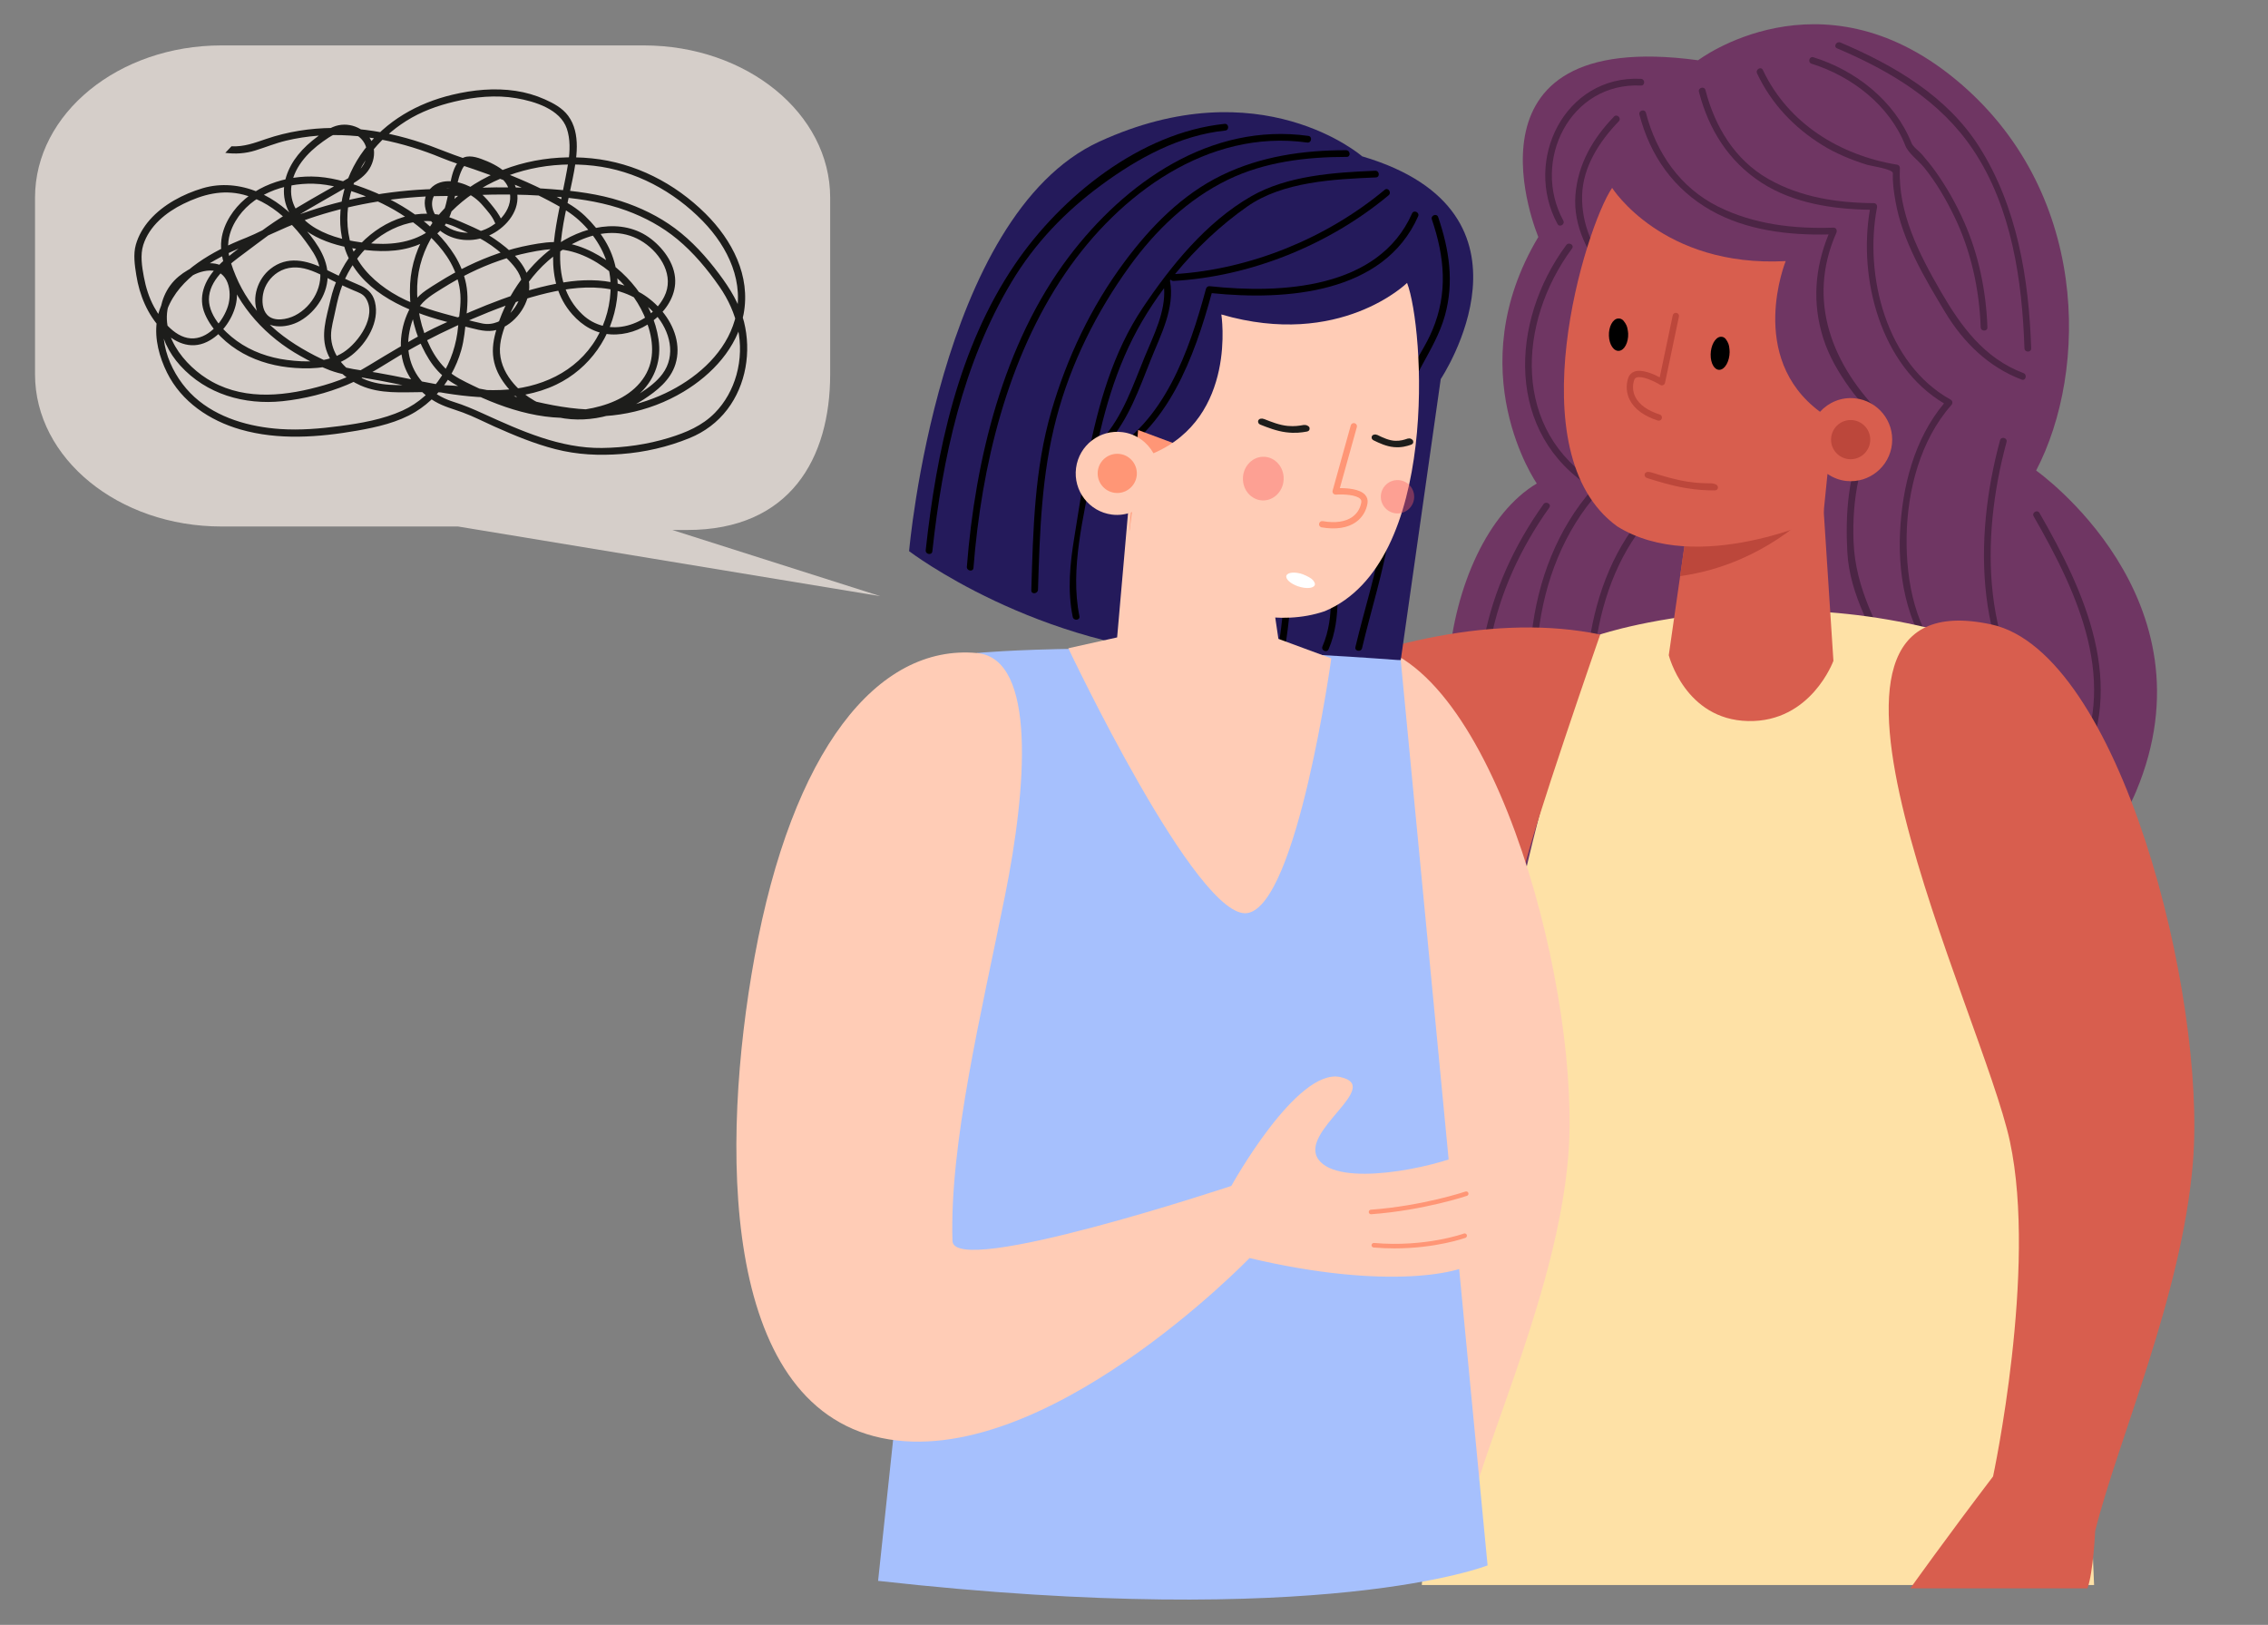
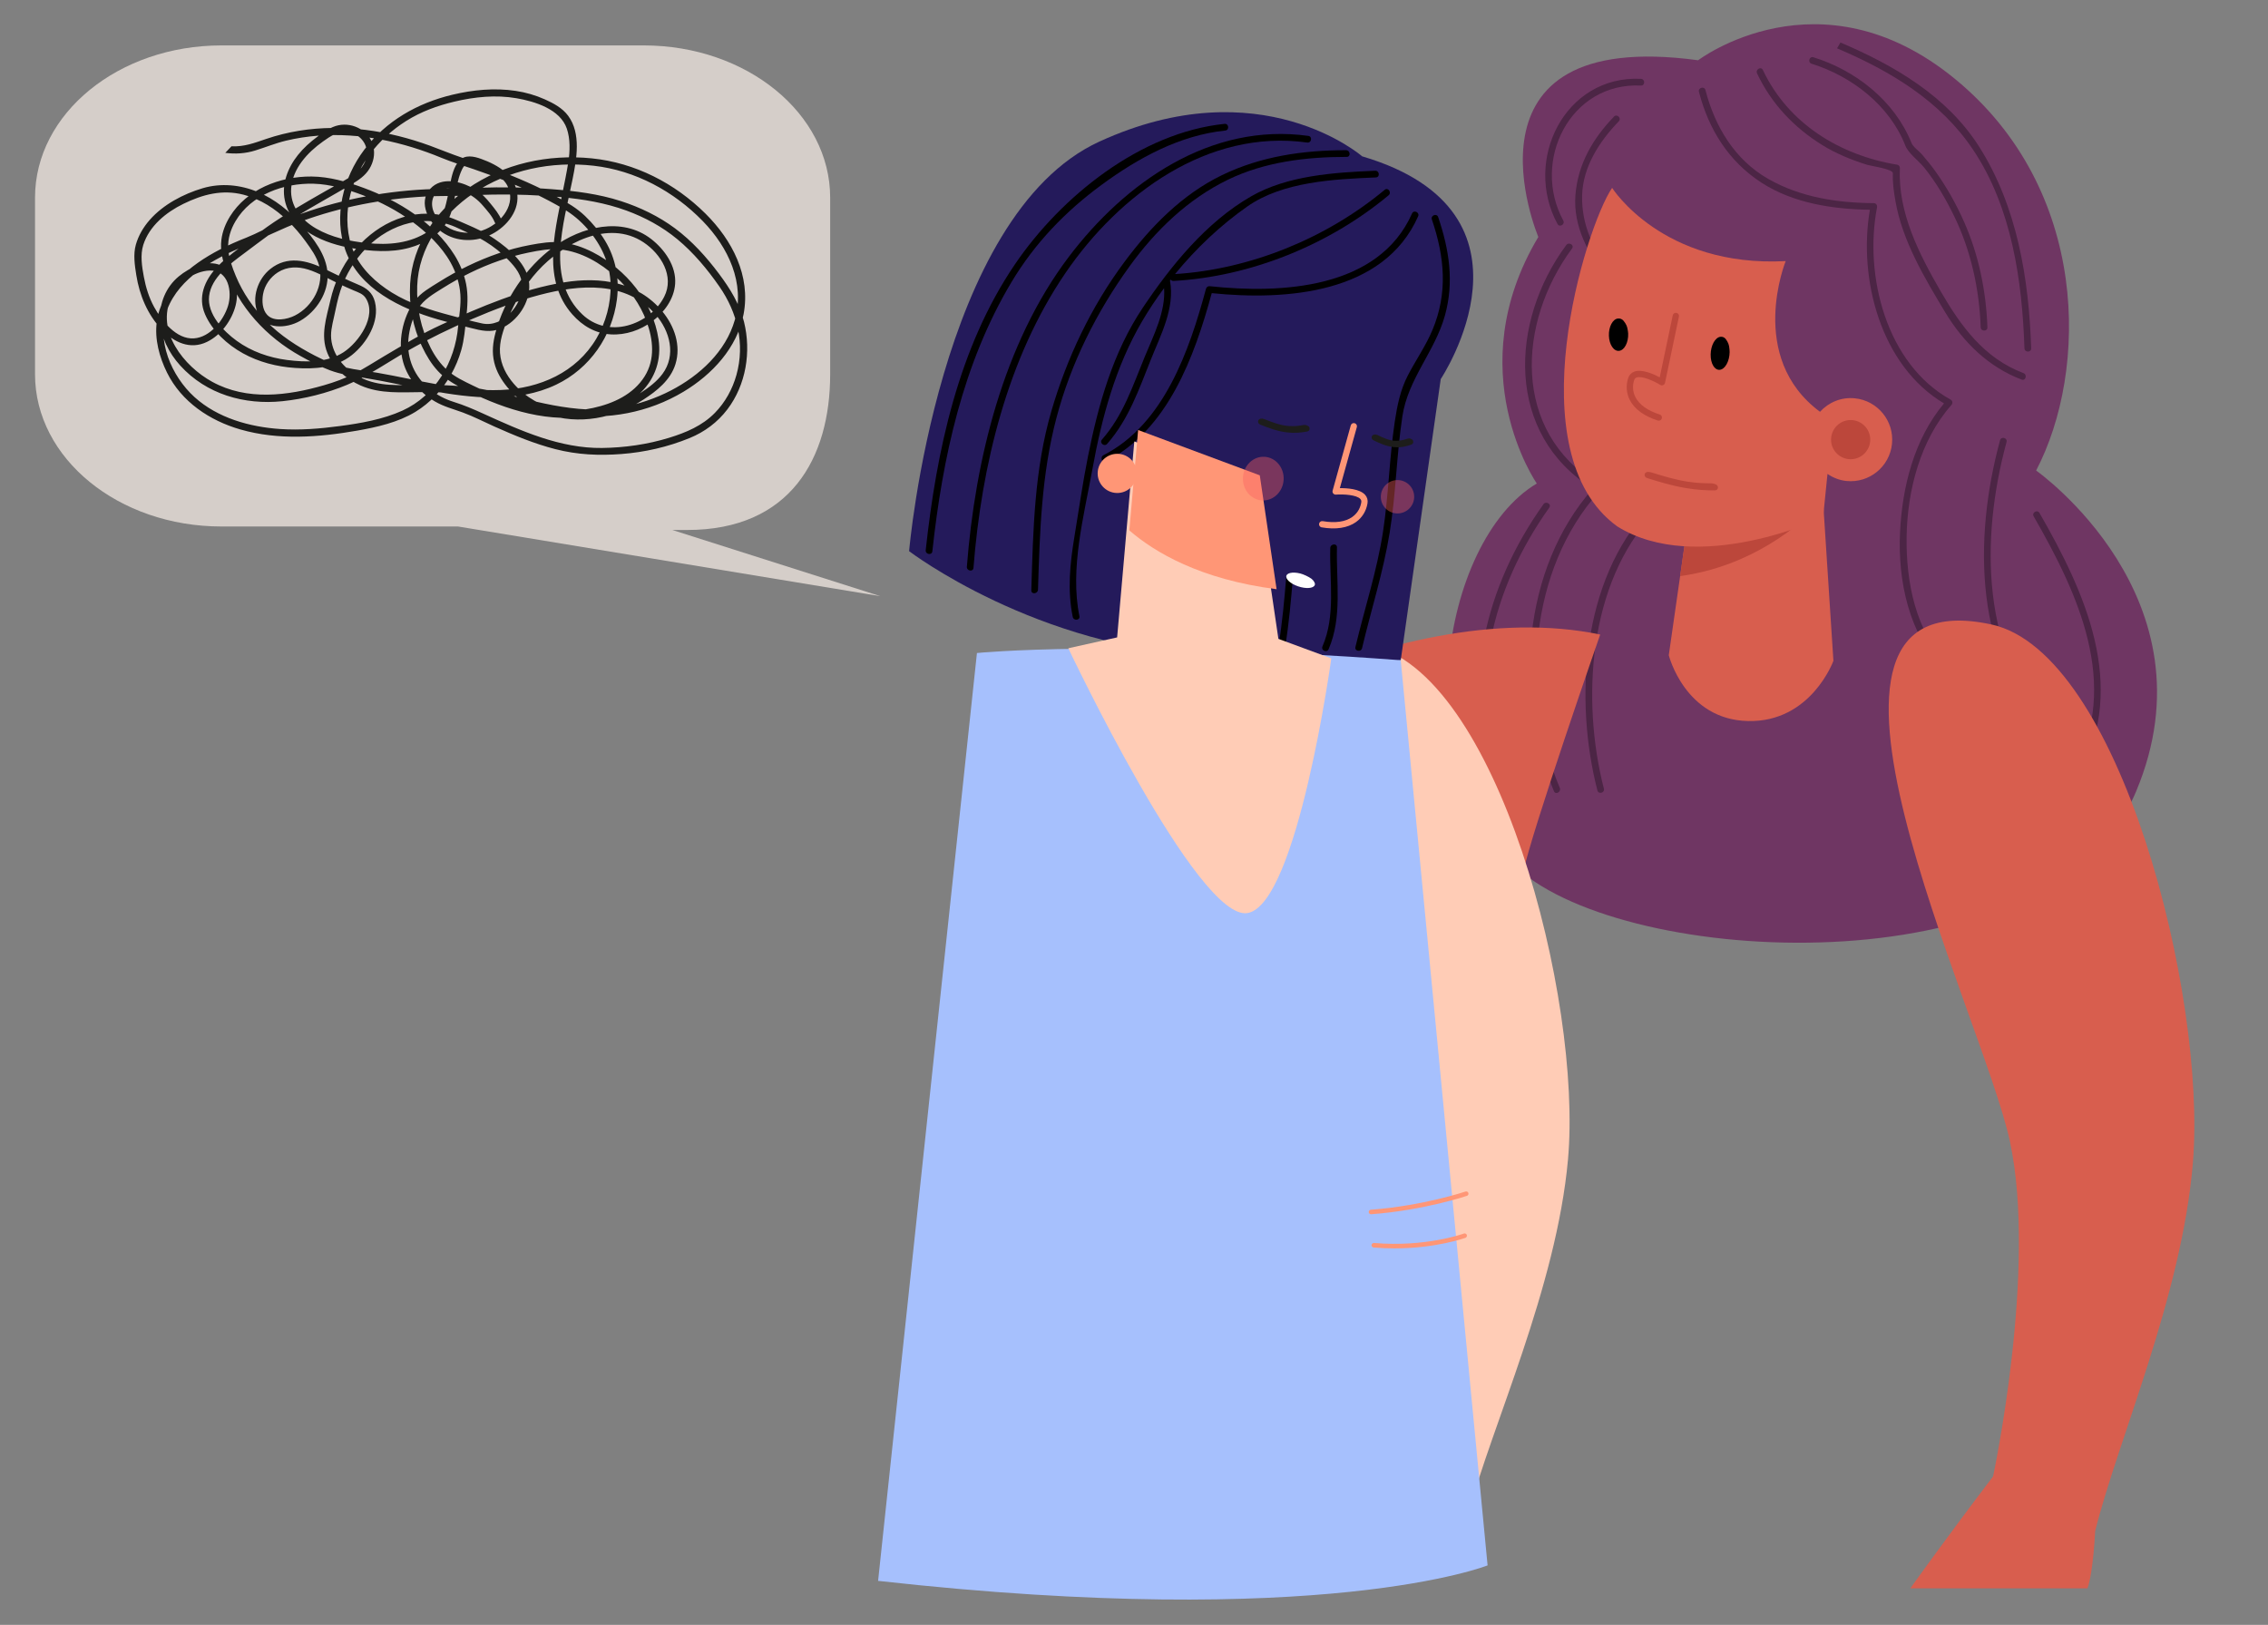
<svg xmlns="http://www.w3.org/2000/svg" xmlns:xlink="http://www.w3.org/1999/xlink" version="1.1" id="Capa_1" x="0px" y="0px" width="510px" height="365.333px" viewBox="0 0 510 365.333" enable-background="new 0 0 510 365.333" xml:space="preserve">
  <rect x="0" y="0" width="510" height="365.333" fill="#808080" stroke="none" />
  <g>
    <g>
      <path fill="#6F3663" d="M381.852,13.547c0,0,27.293-20.729,57.697,4.145c30.403,24.875,30.057,65.644,18.311,88.099    c0,0,40.767,28.677,22.456,72.207c-18.312,43.532-110.902,40.076-137.85,18.312c-26.948-21.767-18.655-74.67,3.109-87.602    c0,0-17.62-25.371,0.346-55.43C345.921,53.276,325.885,5.946,381.852,13.547" />
-       <path fill="#4C2545" d="M416.807,121.815c-0.369-9.505,1.249-19.44,6.769-27.37c0.192-0.272,0.11-0.691-0.118-0.915    c-11.379-11.209-17.317-25.849-10.511-41.207c0.218-0.494-0.026-1.161-0.653-1.139c-8.908,0.307-17.92-0.725-25.981-4.75    c-8.49-4.243-13.851-12.032-16.197-21.07c-0.246-0.944-1.706-0.542-1.461,0.403c2.402,9.249,7.722,16.805,16.087,21.542    c7.93,4.489,17.447,5.608,26.441,5.405c-3.092,7.573-3.708,15.412-1.199,23.321c1.278,4.045,3.469,7.766,5.93,11.197    c1.196,1.667,2.542,3.224,3.916,4.747c0.389,0.435,2.356,1.826,1.785,2.646c-0.876,1.257-1.573,2.632-2.246,4.006    c-3.803,7.762-4.432,16.935-3.97,25.43c0.543,9.999,5.923,18.241,10.023,27.073c0.409,0.885,1.713,0.115,1.307-0.763    C422.32,140.875,417.225,132.577,416.807,121.815" />
      <path fill="#4C2545" d="M438.658,89.869c-14.481-8.009-19.528-27.894-16.576-43.237c0.09-0.479-0.211-0.953-0.73-0.958    c-8.232-0.057-16.455-1.312-23.695-5.425c-7.546-4.287-12.033-11.781-14.159-20.001c-0.241-0.944-1.702-0.545-1.459,0.4    c2.188,8.463,6.679,15.657,14.093,20.444c7.14,4.61,15.98,5.934,24.342,6.073c-2.655,15.576,2.445,35.087,16.673,43.539    c-6.72,8.017-9.412,18.778-9.893,29.044c-0.506,10.808,1.982,22.757,9.7,30.755c0.68,0.705,1.748-0.368,1.07-1.069    c-7.298-7.564-9.425-18.517-9.288-28.693c0.141-10.387,3.06-21.768,10.078-29.684C439.127,90.703,439.105,90.115,438.658,89.869" />
      <path fill="#4C2545" d="M455.011,83.888c-8.82-3.32-14.066-10.535-18.618-18.397c-4.864-8.399-9.649-17.754-9.17-27.721    c0.016-0.307-0.238-0.677-0.557-0.729c-12.895-2.11-24.562-9.242-30.254-21.305c-0.415-0.882-1.72-0.112-1.306,0.764    c3.209,6.803,8.278,12.147,14.641,16.102c3.139,1.951,6.604,3.354,10.116,4.458c0.831,0.26,5.834,0.934,5.787,1.897    c-0.099,2.086,0.216,4.179,0.57,6.227c1.545,8.969,6.568,17.34,11.188,25.022c4.06,6.749,9.76,12.34,17.199,15.141    C455.523,85.692,455.914,84.228,455.011,83.888" />
      <path fill="#4C2545" d="M451.209,99.384c0.257-0.943-1.203-1.343-1.46-0.401c-6,22.053-5.958,49.26,11.22,66.479    c0.689,0.694,1.76-0.378,1.069-1.07C445.249,147.565,445.354,120.904,451.209,99.384" />
      <path fill="#4C2545" d="M458.614,115.336c-0.489-0.846-1.795-0.084-1.307,0.763c9.994,17.378,19.488,37.686,9.053,57.106    c-0.461,0.858,0.845,1.623,1.307,0.763C478.375,154.035,468.911,133.237,458.614,115.336" />
-       <path fill="#4C2545" d="M413.094,10.867c12.02,5.114,23.238,11.791,30.634,22.866c8.641,12.937,10.999,29.379,11.508,44.585    c0.032,0.973,1.546,0.979,1.512,0c-0.522-15.704-3.146-31.868-11.712-45.35c-7.223-11.361-19.089-18.265-31.178-23.409    C412.971,9.181,412.199,10.487,413.094,10.867" />
+       <path fill="#4C2545" d="M413.094,10.867c12.02,5.114,23.238,11.791,30.634,22.866c8.641,12.937,10.999,29.379,11.508,44.585    c0.032,0.973,1.546,0.979,1.512,0c-0.522-15.704-3.146-31.868-11.712-45.35c-7.223-11.361-19.089-18.265-31.178-23.409    " />
      <path fill="#4C2545" d="M407.369,14.331c9.036,2.812,17.574,9.387,21.091,18.436c0.657,1.689,3.01,3.417,4.176,4.851    c2.719,3.344,4.903,7.108,6.789,10.974c3.778,7.758,5.661,16.411,5.968,25.003c0.034,0.972,1.548,0.978,1.513,0    c-0.29-8.086-1.925-16.158-5.19-23.585c-1.772-4.031-3.899-7.825-6.453-11.416c-0.954-1.344-2.008-2.619-3.076-3.873    c-0.686-0.806-1.979-1.638-2.364-2.604c-3.799-9.448-12.523-16.28-22.049-19.244C406.838,12.582,406.44,14.041,407.369,14.331" />
      <path fill="#4C2545" d="M351.533,49.591c-7.226-13.322,1.468-31.119,17.457-30.356c0.977,0.047,0.972-1.465,0-1.512    c-17.157-0.819-26.514,18.345-18.762,32.632C350.692,51.214,351.999,50.449,351.533,49.591" />
      <path fill="#4C2545" d="M362.942,26.212c-4.798,4.965-8.165,10.774-8.688,17.757c-0.507,6.85,2.871,13.248,7.113,18.35    c0.625,0.751,1.69-0.325,1.069-1.071c-4.148-4.993-6.823-10.687-6.668-17.279c0.157-6.459,3.905-12.198,8.244-16.687    C364.69,26.581,363.622,25.509,362.942,26.212" />
      <path fill="#4C2545" d="M359.565,110.558c0.47-0.021,0.811-0.529,0.694-0.969c0.114-0.568-0.5-1.132-1.035-0.861    c-19.292-11.734-18.051-36.191-5.72-52.862c0.577-0.784-0.734-1.539-1.308-0.763c-12.778,17.279-13.686,42.57,5.98,54.756    c-15.893,17.985-17.858,46.499-8.737,68.047c0.381,0.896,1.683,0.125,1.307-0.763    C341.841,156.101,343.878,127.978,359.565,110.558" />
      <path fill="#4C2545" d="M348.383,114.13c0.567-0.795-0.744-1.55-1.305-0.763c-13.24,18.582-18.693,41.199-11.099,63.177    c0.317,0.916,1.776,0.523,1.458-0.402C329.962,154.506,335.36,132.411,348.383,114.13" />
      <path fill="#4C2545" d="M370.816,114.395c-15.133,15.995-16.853,42.958-11.611,63.331c0.244,0.943,1.702,0.544,1.459-0.402    c-5.102-19.832-3.519-46.276,11.225-61.858C372.559,114.757,371.489,113.684,370.816,114.395" />
-       <path fill="#FEE1A6" d="M470.891,356.38H319.716c0,0,12.012-152.175,40.049-213.714c0,0,50.65-16.981,102.621,8.986    L470.891,356.38z" />
      <path fill="#D85E4E" d="M409.52,106.056l2.756,42.523c0,0-5.021,13.856-19.201,13.541c-14.182-0.313-17.821-14.803-17.821-14.803    l5.349-37.251L409.52,106.056z" />
      <path fill="#BC473B" d="M409.52,106.056l0.427,6.627c-5.39,5.664-16.227,14.644-32.142,16.849l2.797-19.466L409.52,106.056z" />
      <path fill="#D85E4E" d="M417.089,89.554c-3.062-0.311-5.907,0.919-7.83,3.031c-16.535-12.246-7.712-33.879-7.712-33.879    c-27.754,1.466-39.033-16.465-39.033-16.465c-6.008,8.785-21.667,59.57,1.135,76.1c18.096,11.325,46.304-1.973,46.304-1.973    l0.991-9.811c1.24,0.84,2.674,1.428,4.269,1.588c5.133,0.518,9.717-3.223,10.235-8.357    C425.967,94.654,422.222,90.07,417.089,89.554" />
      <path fill="#BC473B" d="M411.768,98.406c-0.246,2.419,1.518,4.583,3.942,4.827c2.418,0.244,4.577-1.521,4.824-3.941    c0.246-2.422-1.521-4.585-3.94-4.829C414.17,94.22,412.013,95.985,411.768,98.406" />
      <path fill="#BC473B" d="M372.939,94.582c0.328,0.031,0.647-0.169,0.749-0.493c0.116-0.374-0.09-0.772-0.466-0.892    c-2.702-0.852-4.597-2.198-5.465-3.894c-0.778-1.516-0.584-2.924-0.282-3.846c0.099-0.301,0.266-0.478,0.534-0.577    c1.203-0.438,3.911,0.786,5.335,1.664c0.199,0.115,0.438,0.135,0.653,0.044c0.213-0.095,0.365-0.281,0.411-0.505l3.13-14.9    c0.086-0.385-0.163-0.76-0.545-0.837c-0.395-0.069-0.759,0.162-0.842,0.543l-2.93,13.954c-1.376-0.733-4.01-1.912-5.703-1.294    c-0.677,0.246-1.163,0.756-1.393,1.469c-0.542,1.661-0.411,3.414,0.369,4.931c1.05,2.039,3.229,3.632,6.304,4.604    C372.846,94.566,372.893,94.574,372.939,94.582" />
-       <path fill="#BC473B" d="M370.729,106.921c2.417,0.749,5.368,1.649,8.312,2.149c2.89,0.49,4.723,0.534,6.512,0.544    c0.451,0.003-0.359-0.296-0.808-0.299c-1.494-0.007-2.997-0.025-5.309-0.368c-2.835-0.421-5.809-1.342-8.164-2.071    C370.648,106.683,370.109,106.73,370.729,106.921" />
      <path fill="none" stroke="#BC473B" stroke-width="1.298" stroke-miterlimit="10" d="M370.729,106.921    c2.417,0.749,5.368,1.649,8.312,2.149c2.89,0.49,4.723,0.534,6.512,0.544c0.451,0.003-0.359-0.296-0.808-0.299    c-1.494-0.007-2.997-0.025-5.309-0.368c-2.835-0.421-5.809-1.342-8.164-2.071C370.648,106.683,370.109,106.73,370.729,106.921z" />
      <path fill="#D85E4E" d="M447.77,140.397c28.901,6.231,48.415,83.303,45.351,120.909c-2.459,30.12-16.901,62.456-21.987,82.953    c0,0-0.423,9.312-1.735,12.868h-39.836c0,0,8.005-11.231,18.613-25.167c0,0,9.971-46.456,3.792-75.312    C445.786,227.796,396.524,129.348,447.77,140.397" />
      <path fill="#D85E4E" d="M239.147,289.022c3.274,18.09,19.011,11.937,23.697,12.274c4.681,0.345,8.201,14.203,12.724,13.856    c4.521-0.341,1.433-9.745,1.433-9.745s5.709,5.592,8.031,4.639c3.257-1.333,0.897-5.678,0.897-5.678    c3.966-0.666,4.625-4.212-5.938-15.636c-10.56-11.421-28.999-4.817-28.999-4.817s21.819-58.401,29.003-76.794    c2.895-7.403,36.348-12.634,62.471-10.813c1.946-9.345,17.367-53.638,17.367-53.638c-45.996-9.587-109.357,26.447-117.472,45.944    C226.08,227.705,239.147,289.022,239.147,289.022" />
      <path fill="#D85E4E" d="M261.801,293.047c0.269,0.005,6.61,0.203,9.796,2.456c3.187,2.245,5.697,9.461,5.804,9.767    c0.073,0.223-0.038,0.464-0.261,0.54c-0.122,0.04-0.252,0.023-0.354-0.034c-0.087-0.048-0.153-0.13-0.19-0.232    c-0.026-0.07-2.525-7.257-5.488-9.347c-2.991-2.09-9.266-2.297-9.332-2.301c-0.233-0.004-0.42-0.205-0.412-0.436    C261.368,293.224,261.562,293.038,261.801,293.047" />
      <path fill="#D85E4E" d="M272.426,289.58c-0.231-0.056-0.364-0.289-0.31-0.512c0.057-0.231,0.288-0.369,0.513-0.313    c8.228,2.028,13.475,14.907,13.694,15.455c0.09,0.22-0.021,0.465-0.239,0.553c-0.124,0.051-0.259,0.037-0.367-0.025    c-0.082-0.047-0.149-0.12-0.185-0.212C285.481,304.395,280.227,291.501,272.426,289.58" />
      <path d="M388.07,76.24c-0.299-0.401-0.755-0.57-1.203-0.516c-1.182,0.144-2.163,1.917-2.196,3.965    c-0.035,2.048,0.892,3.595,2.072,3.454c1.179-0.141,2.165-1.918,2.197-3.965c0.006-0.361-0.045-0.695-0.08-1.021    C388.803,77.601,388.639,77.006,388.07,76.24" />
      <path d="M365.082,72.122c-0.326-0.395-0.8-0.562-1.256-0.51c-1.196,0.136-2.106,1.872-2.035,3.878    c0.072,2.008,1.099,3.529,2.292,3.392c1.196-0.133,2.112-1.87,2.041-3.878c-0.014-0.353-0.084-0.681-0.135-1    C365.901,73.459,365.701,72.875,365.082,72.122" />
      <path fill="#FFCCB6" d="M307.872,144.982c28.852,5.832,47.968,79.642,44.718,115.72c-2.608,28.896-17.203,59.976-22.391,79.656    c0,0-0.47,8.935-1.798,12.35l-39.811,0.2c0,0,8.055-10.811,18.727-24.227c0,0,10.196-44.602,4.167-72.24    C305.452,228.803,256.713,134.643,307.872,144.982" />
      <path fill="#241A5B" d="M323.975,85.23c0,0,25.053-37.468-17.668-50.08c0,0-22.864-19.944-59.118-3.303    c-36.254,16.64-42.761,92.073-42.761,92.073s28.688,21.913,67.896,23.617c39.208,1.703,42.658,0.907,42.658,0.907L323.975,85.23z" />
      <path d="M317.521,48c-7.539,17.007-29.464,18.077-45.472,16.351c-0.441-0.047-0.758,0.204-0.871,0.621    c-3.725,13.812-9.427,30.404-23.04,37.371c-0.858,0.438-0.333,1.861,0.535,1.414c13.964-7.141,19.917-23.573,23.808-37.845    c16.633,1.694,38.677,0.179,46.411-17.273C319.287,47.747,317.913,47.108,317.521,48" />
      <path d="M245.644,105.498c2.096-11.584,5.192-23.05,11.185-33.27c1.496-2.548,3.151-5.04,4.939-7.449    c0.363,5.344-2.358,10.597-4.344,15.417c-2.716,6.581-4.829,13.178-9.625,18.633c-0.646,0.735,0.519,1.702,1.161,0.971    c4.849-5.515,7.151-12.255,9.833-18.964c2.213-5.536,5.404-11.5,4.315-17.649c-0.005-0.032-0.023-0.053-0.032-0.084    c0.062-0.078,0.122-0.156,0.183-0.234c0.138,0.183,0.347,0.313,0.635,0.296c17.366-0.968,35.014-8.142,48.356-19.257    c0.747-0.621-0.126-1.859-0.876-1.234c-13.03,10.855-30.18,17.886-47.145,18.948c4.735-5.79,10.251-10.998,16.26-15.203    c7.997-5.596,19.481-6.127,28.899-6.527c0.976-0.041,0.821-1.546-0.154-1.504c-9.22,0.388-19.724,1.058-27.92,5.771    c-10.062,5.788-17.986,15.553-24.352,25.051c-6.697,9.988-9.987,21.768-12.317,33.436c-1.195,5.989-2.056,12.041-3.051,18.065    c-0.986,5.979-1.594,11.991-0.375,17.981c0.194,0.947,1.704,0.804,1.505-0.153C240.552,127.862,243.732,116.047,245.644,105.498" />
      <path d="M237.562,93.943c3.245-12.283,9.035-23.84,16.467-34.104c5.829-8.049,13.099-15.073,22.1-19.438    c8.286-4.019,17.595-5.126,26.703-5.126c0.975,0,0.813-1.505-0.152-1.505c-9.659,0-19.174,1.378-27.929,5.624    c-8.943,4.339-16.016,11.591-21.884,19.475c-7.486,10.064-12.937,21.533-16.443,33.554c-3.83,13.121-4.104,26.75-4.516,40.312    c-0.027,0.972,1.476,0.807,1.507-0.155C233.808,119.537,234.21,106.622,237.562,93.943" />
      <path d="M293.953,32.049c0.967,0.135,1.221-1.356,0.252-1.493c-21.948-3.058-41.192,10.426-53.882,27.214    c-14.745,19.507-21.036,45.698-22.906,69.65c-0.076,0.966,1.416,1.227,1.488,0.253c1.789-22.858,7.607-47.167,20.707-66.327    C251.679,43.694,271.582,28.934,293.953,32.049" />
      <path d="M227.451,63.43c5.227-8.731,12.1-15.886,20.279-21.884c8.191-6.009,17.54-11.14,27.79-12.192    c0.968-0.1,0.818-1.607-0.153-1.505c-18.893,1.941-36.765,16.325-47.127,31.557c-12.762,18.756-17.666,42.099-20.075,64.293    c-0.103,0.965,1.387,1.221,1.491,0.25C211.935,102.97,216.51,81.723,227.451,63.43" />
      <path d="M323.396,48.807c-0.315-0.924-1.73-0.389-1.416,0.536c2.875,8.432,3.633,16.516,0.118,24.886    c-1.502,3.566-3.75,6.773-5.524,10.197c-1.672,3.226-2.392,6.761-2.928,10.324c-1.236,8.213-1.386,16.558-2.65,24.788    c-1.36,8.872-4.146,17.249-6.205,25.938c-0.227,0.951,1.269,1.196,1.492,0.251c2.059-8.694,4.767-17.077,6.205-25.936    c1.407-8.676,1.547-17.469,2.854-26.144c1.277-8.515,7.312-14.585,9.57-22.685C327.021,63.403,325.887,56.124,323.396,48.807" />
      <path d="M299.134,123.218c-0.188,7.326,1.257,15.19-1.755,22.12c-0.391,0.896,0.984,1.535,1.373,0.641    c3.13-7.208,1.692-15.301,1.886-22.915C300.662,122.091,299.155,122.254,299.134,123.218" />
      <path d="M289.238,129.685c-0.43,5.116-0.881,10.223-1.702,15.294c-0.158,0.964,1.337,1.216,1.492,0.252    c0.821-5.071,1.271-10.179,1.699-15.296C290.81,128.972,289.317,128.712,289.238,129.685" />
      <path fill="#A6C0FD" d="M334.51,351.963c0,0-36.769,14.672-137.055,3.478l22.228-208.618c0,0,31.06-3.13,95.3,1.621    L334.51,351.963z" />
      <path fill="#FFCCB6" d="M282.425,109.446l5.045,34.197l11.896,4.386c0,0-7.61,55.286-18.821,57.262    c-11.206,1.981-40.314-59.537-40.314-59.537l10.976-2.44l3.861-44.055L282.425,109.446z" />
      <path fill="#FF9676" d="M255.927,96.683l-1.978,22.574c5.661,4.895,15.935,11.032,33.115,13.222l-3.779-25.609L255.927,96.683z" />
-       <path fill="#FFCCB6" d="M252.446,97.171c3.055,0.4,5.542,2.247,6.933,4.744c18.898-8.135,15.261-31.213,15.261-31.213    c26.68,7.778,41.765-7.094,41.765-7.094c3.838,9.926,7.459,62.944-18.522,73.818c-20.209,6.885-44.623-12.514-44.623-12.514    l1.281-9.78c-1.399,0.534-2.927,0.777-4.519,0.567c-5.115-0.666-8.72-5.356-8.052-10.475    C242.641,100.106,247.335,96.5,252.446,97.171" />
      <path fill="#FF9676" d="M255.603,107.01c-0.316,2.412-2.526,4.113-4.941,3.797c-2.411-0.316-4.112-2.528-3.794-4.942    c0.313-2.415,2.529-4.113,4.938-3.797C254.221,102.384,255.918,104.595,255.603,107.01" />
      <path fill="#FF9676" d="M297.057,118.533c-0.308-0.122-0.495-0.449-0.438-0.784c0.069-0.386,0.438-0.644,0.821-0.575    c2.796,0.486,5.093,0.163,6.648-0.942c1.388-0.986,1.863-2.329,2.021-3.282c0.047-0.313-0.014-0.547-0.208-0.76    c-0.866-0.944-3.831-1.104-5.504-0.981c-0.227,0.01-0.45-0.081-0.599-0.258c-0.146-0.18-0.194-0.417-0.133-0.639l4.081-14.667    c0.104-0.38,0.496-0.601,0.87-0.493c0.382,0.119,0.6,0.496,0.495,0.874l-3.823,13.732c1.56-0.019,4.441,0.149,5.66,1.477    c0.489,0.532,0.681,1.205,0.559,1.944c-0.281,1.727-1.206,3.223-2.6,4.208c-1.868,1.327-4.537,1.739-7.716,1.183    C297.148,118.561,297.101,118.549,297.057,118.533" />
-       <path fill="#FFCCB6" d="M226.028,201.203c-5.341,26.575-12.522,55.874-11.848,77.802c0.257,8.419,62.705-12.363,62.705-12.363    s14.692-26.584,24.485-24.482c9.794,2.097-9.445,12.241-4.896,18.535c4.546,6.297,25.534,1.972,33.23-1.462    c7.692-3.435,9.793,4.962,0,9.159c0,0,9.772-2.178,9.793,1.051c0.032,5.246-5.595,7.346-10.144,8.394c0,0,5.597,2.796,2.797,5.595    c-2.797,2.8-20.149,6.772-51.171-0.571c0,0-46.417,48.143-82.795,40.446c-36.375-7.694-36.116-66.313-28.515-108.089    c8.467-46.519,27.594-70.447,50.013-68.392C233.202,148.063,230.813,177.385,226.028,201.203" />
      <path fill="#FF9676" d="M308.26,271.991c11.703-0.87,21.186-4.051,21.281-4.087c0.261-0.094,0.555,0.056,0.647,0.323    c0.09,0.266-0.054,0.557-0.319,0.646c-0.094,0.034-9.694,3.258-21.534,4.137c-0.014,0.001-0.028,0.001-0.04,0.001    c-0.264,0-0.489-0.205-0.511-0.474C307.766,272.255,307.976,272.014,308.26,271.991" />
      <path fill="#FF9676" d="M308.975,279.468c11.535,1.001,20.119-2.083,20.205-2.116c0.268-0.097,0.556,0.041,0.657,0.307    c0.092,0.265-0.041,0.559-0.305,0.655c-0.079,0.027-6.617,2.374-15.957,2.374c-1.493,0-3.063-0.059-4.688-0.199    c-0.283-0.027-0.491-0.274-0.469-0.556C308.449,279.654,308.689,279.445,308.975,279.468" />
      <path fill="#FFFFFF" d="M292.379,128.938c-1.783-0.438-3.185-0.103-3.141,0.747c0.047,0.852,1.523,1.894,3.308,2.333    c1.778,0.438,3.188,0.104,3.142-0.746c-0.011-0.151-0.229-0.741-0.804-1.163C294.269,129.656,293.064,129.106,292.379,128.938" />
      <g opacity="0.4">
        <g>
          <defs>
            <rect id="SVGID_1_" x="279.489" y="102.695" width="9.17" height="9.823" />
          </defs>
          <clipPath id="SVGID_2_">
            <use xlink:href="#SVGID_1_" overflow="visible" />
          </clipPath>
          <path clip-path="url(#SVGID_2_)" fill="#FA6060" d="M288.651,107.831c-0.133,2.709-2.289,4.807-4.818,4.682      c-2.524-0.123-4.471-2.419-4.337-5.128c0.133-2.709,2.292-4.805,4.817-4.683C286.843,102.824,288.783,105.123,288.651,107.831" />
        </g>
      </g>
      <g opacity="0.4">
        <g>
          <defs>
            <rect id="SVGID_3_" x="310.501" y="107.938" width="7.504" height="7.503" />
          </defs>
          <clipPath id="SVGID_4_">
            <use xlink:href="#SVGID_3_" overflow="visible" />
          </clipPath>
          <path clip-path="url(#SVGID_4_)" fill="#FA6060" d="M317.999,111.875c-0.101,2.069-1.862,3.666-3.932,3.563      c-2.064-0.102-3.664-1.861-3.562-3.931c0.103-2.068,1.863-3.664,3.932-3.564C316.504,108.044,318.099,109.806,317.999,111.875" />
        </g>
      </g>
      <path fill="#D5CEC9" d="M144.752,10.211H49.8c-23.155,0-41.924,15.325-41.924,34.229v39.707c0,18.905,18.769,34.229,41.924,34.229    h53.191l94.976,15.67l-46.779-14.884h3.344c23.156,0,32.147-16.111,32.147-35.016V44.439    C186.679,25.536,167.908,10.211,144.752,10.211" />
      <path fill="#1D1D1B" d="M52.056,32.891c2.812,0.144,5.162-0.75,7.765-1.64c2.428-0.828,4.926-1.447,7.459-1.855    c9.904-1.595,20.066-0.043,29.432,3.372c2.422,0.883,4.78,1.88,7.226,2.699c2.532,0.848,5.058,1.709,7.557,2.646    c4.748,1.777,9.418,3.791,13.867,6.228c2.223,1.217,4.349,2.452,6.189,4.213c1.728,1.651,3.292,3.545,4.526,5.595    c2.401,3.985,3.244,8.61,2.646,13.205c-1.07,8.242-6.098,15.51-13.641,19.122c-8.811,4.218-19.13,3.05-28.415,1.333    c-4.998-0.924-9.94-2.079-14.961-2.882c-2.573-0.413-5.078-0.754-7.533-1.677c-2.295-0.864-4.464-2.01-6.603-3.201    c-7.657-4.263-13.986-11.044-16.803-19.431c-0.735-2.191-1.269-4.366-0.985-6.689c0.232-1.893,0.936-3.653,1.937-5.271    c1.849-2.991,4.667-5.292,7.842-6.76c3.267-1.508,6.876-2.24,10.472-2.211c4.038,0.031,7.982,1.172,11.743,2.559    c7.844,2.89,15.908,7.873,20.435,15.115c1.241,1.986,2.147,4.199,2.603,6.498c0.502,2.542,0.302,5.041,0.027,7.599    c-0.264,2.452-0.444,4.892-1.123,7.273c-0.542,1.898-1.309,3.742-2.278,5.461c-1.927,3.419-4.69,6.381-8.05,8.424    c-3.874,2.355-8.639,3.432-13.054,4.205c-8.646,1.515-17.731,2.201-26.273-0.257c-6.927-1.994-13.248-6.21-16.513-12.8    c-1.718-3.469-2.811-7.507-2.298-11.39c0.479-3.618,2.328-6.841,4.802-9.474c2.665-2.835,5.989-5.031,9.426-6.813    c1.922-0.997,3.911-1.865,5.924-2.66c2.439-0.965,4.741-2.284,7.156-3.321c9.286-3.986,19.179-6.354,29.235-7.261    c5.195-0.468,10.419-0.437,15.626-0.622c5.548-0.199,11.104-0.115,16.64,0.312c5.273,0.406,10.552,1.056,15.601,2.695    c4.314,1.4,8.46,3.396,12.113,6.105c3.834,2.848,7.076,6.444,9.927,10.257c2.477,3.313,4.607,6.741,5.607,10.793    c1.651,6.689,0.458,14.143-3.758,19.674c-2.206,2.896-5.113,5.057-8.474,6.433c-4.899,2.006-10.1,3.197-15.376,3.594    c-5.051,0.381-9.874,0.167-14.802-1.095c-4.73-1.21-9.257-3.097-13.708-5.08c-2.36-1.052-4.688-2.269-7.114-3.161    c-2.125-0.781-4.274-1.316-6.246-2.468c-3.349-1.955-6.111-5.075-7.174-8.851c-1.267-4.497-0.16-10.045,2.601-13.793    c1.345-1.828,3.516-3.011,5.416-4.208c2.117-1.333,4.308-2.552,6.561-3.64c4.449-2.148,9.156-3.816,14.021-4.716    c2.303-0.424,4.718-0.832,7.058-0.56c2.482,0.29,4.773,1.066,6.99,2.202c7.481,3.833,13.53,11.155,14.78,19.595    c0.666,4.495-0.692,8.683-3.944,11.895c-3.275,3.235-8.086,4.856-12.562,5.468c-9.699,1.326-19.425-2.126-27.922-6.525    c-1.939-1.005-3.712-2.126-5.204-3.744c-1.478-1.603-2.585-3.461-3.52-5.419c-2.098-4.401-2.991-9.336-2.711-14.198    c0.508-8.761,5.816-16.412,12.865-21.332c8.141-5.68,18.162-7.836,27.964-6.852c9.726,0.977,18.697,5.581,25.602,12.44    c5.988,5.95,10.192,13.967,8.556,22.601c-1.431,7.547-7.083,13.571-13.487,17.417c-7.913,4.75-17.084,6.416-26.191,5.191    c-5.466-0.735-10.795-2.19-16.152-3.462c-5.382-1.279-10.753-1.646-16.273-1.629c-4.77,0.016-9.582,0.476-14.057-1.503    c-3.25-1.44-6.093-3.955-7.436-7.295c-1.607-4.003-0.212-7.93,0.697-11.912c0.879-3.854,2.546-7.455,4.974-10.581    c4.65-5.982,12.035-9.941,19.725-8.549c2.098,0.379,3.905,1.256,5.842,2.088c2.221,0.956,4.366,1.945,6.365,3.321    c3.337,2.298,7.495,5.755,7.785,10.098c0.276,4.133-2.647,8.478-6.426,10.052c-2.313,0.965-4.376,0.452-6.705-0.137    c-2.516-0.635-5.039-1.246-7.533-1.968c-8.222-2.382-17.571-6.821-20.661-15.49C74.957,48.661,77.132,40,81.886,33.697    c4.921-6.521,12.003-10.534,19.863-12.401c4.646-1.105,9.475-1.573,14.216-0.863c2.264,0.339,4.467,0.977,6.558,1.911    c1.941,0.868,3.938,1.935,5.228,3.676c2.966,3.998,1.91,9.742,1.003,14.249c-1.063,5.289-2.509,10.653-2.768,16.057    c-0.26,5.437,0.928,10.541,4.979,14.381c2.753,2.612,6.475,3.443,10.129,2.484c3.467-0.911,6.606-3.247,8.255-6.458    c2.373-4.621-0.722-9.651-4.644-12.253c-7.934-5.261-18.21,0.288-23.79,6.452c-2.84,3.137-5.084,6.828-6.712,10.728    c-0.988,2.367-1.968,5.111-1.768,7.706c0.203,2.649,1.396,4.956,3.117,6.939c5.407,6.231,14.321,7.696,21.957,5.276    c2.392-0.759,4.55-1.936,6.639-3.304c1.774-1.166,3.536-2.48,4.817-4.2c3.138-4.214,1.676-9.657-1.534-13.342    c-6.694-7.684-17.143-6.774-26.114-4.416c-5.195,1.367-10.225,3.303-15.161,5.409c-4.899,2.091-9.625,4.386-14.257,7.019    c-4.565,2.598-8.974,5.745-13.833,7.769c-4.573,1.907-9.645,3.179-14.57,3.691c-8.517,0.884-17.103-1.55-22.963-8.016    c-2.583-2.852-4.354-6.351-4.545-10.243c-0.18-3.726,1.303-7.396,4.195-9.79c2.454-2.032,6.291-3.856,9.471-2.506    c3.378,1.433,4.146,5.795,3.337,8.997c-0.854,3.381-3.287,6.697-6.464,8.229c-3.787,1.828-7.461,0.077-10.165-2.781    c-3.188-3.371-4.998-7.713-5.716-12.261c-0.348-2.197-0.714-4.634-0.103-6.804c0.588-2.093,1.717-3.989,3.146-5.613    c3.028-3.439,7.535-5.809,11.884-7.1c4.097-1.216,8.497-0.794,12.409,0.851c3.808,1.602,7.089,4.264,9.797,7.354    c2.669,3.045,5.641,6.751,5.884,10.948c0.25,4.304-2.514,8.583-6.196,10.682c-3.086,1.758-7.978,2.01-9.537-1.83    c-1.391-3.422,0.036-7.601,2.85-9.847c3.803-3.038,8.165-1.975,12.185-0.034c2.504,1.209,4.984,2.472,7.553,3.536    c1.932,0.798,3.259,1.783,3.794,3.908c1.115,4.415-1.825,9.282-5.198,11.951c-3.67,2.905-8.29,3.195-12.796,2.888    c-4.071-0.28-8.119-1.308-11.701-3.298c-3.518-1.952-6.897-5.03-8.515-8.783c-1.654-3.839-0.116-7.549,2.569-10.451    c1.562-1.69,3.392-3.11,5.229-4.486c2.056-1.541,4.025-3.188,6.127-4.669c4.188-2.95,8.641-5.487,13.081-8.026    c2.193-1.255,4.495-2.425,6.589-3.841c1.674-1.131,2.97-3.086,2.797-5.17c-0.188-2.267-2.06-4.015-4.264-4.316    c-2.167-0.297-3.925,0.931-5.607,2.127c-3.464,2.462-6.839,6.087-7.149,10.537c-0.279,4.01,2.308,7.13,5.62,9.04    c3.464,1.998,7.475,2.84,11.414,3.257c4.82,0.509,9.837,0.103,13.94-2.715c3.607-2.477,3.961-6.592,4.764-10.538    c0.357-1.759,0.802-3.923,2.066-5.275c1.318-1.413,3.295-0.979,4.929-0.39c3.799,1.368,7.786,3.731,8.142,8.163    c0.32,4.01-2.918,7.52-6.37,9.058c-3.67,1.636-7.995,1.371-11.167-1.203c-2.823-2.29-4.953-6.957-1.55-9.791    c2.718-2.26,6.953-0.969,9.635,0.658c1.391,0.843,2.419,1.942,3.432,3.197c0.922,1.143,1.921,2.342,2.471,3.717    c0.385,0.965-1.177,1.384-1.56,0.429c-0.536-1.343-1.688-2.592-2.609-3.677c-1.189-1.398-2.546-2.421-4.256-3.142    c-1.582-0.666-3.602-1.115-5.252-0.432c-2.13,0.881-2.404,3.444-1.419,5.294c2.219,4.162,7.425,5.33,11.553,3.507    c3.607-1.592,6.872-5.675,4.871-9.688c-1.006-2.018-3.067-3.066-5.028-3.98c-1.019-0.475-2.184-0.982-3.324-1.057    c-1.253-0.079-1.737,0.903-2.158,1.942c-1.33,3.287-1.164,6.983-2.626,10.239c-1.621,3.61-5.283,5.755-8.98,6.758    c-4.175,1.134-8.549,0.777-12.766,0.093c-6.06-0.984-13.771-4.016-15.194-10.762c-0.777-3.688,0.67-7.363,2.959-10.221    c1.251-1.564,2.75-2.904,4.357-4.097c1.415-1.05,2.995-2.217,4.755-2.573c3.396-0.686,7.051,1.339,7.842,4.816    c0.387,1.697,0.022,3.463-0.876,4.94c-0.994,1.634-2.478,2.604-4.086,3.555c-4.14,2.443-8.361,4.744-12.463,7.248    c-4.097,2.5-7.812,5.388-11.65,8.251c-3.117,2.328-7.363,5.383-7.866,9.584c-0.484,4.036,3.195,7.895,6.209,10.077    c3.309,2.399,7.276,3.782,11.312,4.303c4.201,0.542,9.04,0.652,12.717-1.744c3.349-2.182,7.577-8.096,4.992-12.153    c-0.629-0.985-1.656-1.288-2.68-1.721c-1.138-0.48-2.263-0.992-3.379-1.522c-2.271-1.076-4.532-2.458-6.938-3.203    c-2.303-0.711-4.679-0.686-6.757,0.631c-1.714,1.084-2.984,2.884-3.344,4.89c-0.275,1.527-0.188,3.487,0.931,4.682    c1.522,1.628,4.481,1.032,6.226,0.147c4.013-2.034,6.647-6.856,5.429-11.287c-0.546-1.98-1.822-3.733-3.016-5.375    c-1.209-1.666-2.554-3.233-4.036-4.661c-2.788-2.689-6.14-4.871-9.92-5.843c-4.797-1.233-9.183-0.068-13.531,2.055    c-3.901,1.904-7.668,4.969-9.023,9.246c-0.71,2.242-0.294,4.878,0.131,7.15c0.439,2.361,1.158,4.7,2.32,6.811    c1.706,3.096,4.983,7.32,8.971,7.037c3.626-0.257,6.613-4.037,7.625-7.252c1.01-3.208,0.118-8.141-4.108-8    c-3.556,0.12-7.1,2.853-8.59,5.981c-3.617,7.598,2.79,15.556,9.17,19.047c7.836,4.292,16.925,3.134,25.16,0.753    c2.354-0.681,4.664-1.514,6.847-2.633c2.272-1.168,4.429-2.579,6.627-3.879c4.211-2.489,8.458-5.073,12.915-7.104    c8.832-4.022,17.978-7.958,27.616-9.516c8.104-1.312,16.553-0.107,22.042,6.545c2.709,3.284,4.258,7.646,2.944,11.871    c-1.113,3.577-4.182,6.01-7.209,7.965c-6.447,4.164-14.514,5.82-21.898,3.215c-3.375-1.191-6.43-3.25-8.704-6.024    c-1.348-1.648-2.43-3.46-2.93-5.546c-0.559-2.323-0.312-4.47,0.298-6.753c1.986-7.446,6.803-14.628,13.015-19.191    c6.217-4.567,15.401-6.922,21.995-1.799c3.021,2.35,5.653,6.084,5.368,10.069c-0.247,3.443-2.497,6.463-5.194,8.467    c-2.615,1.942-5.943,3.075-9.217,2.895c-3.504-0.194-6.424-1.908-8.716-4.507c-6.669-7.557-4.085-17.977-2.296-26.867    c0.499-2.479,1.027-4.951,1.415-7.451c0.369-2.386,0.438-5.136-0.352-7.447c-1.492-4.374-7.219-6.125-11.329-6.832    c-4.625-0.797-9.414-0.312-13.952,0.767c-3.838,0.913-7.469,2.227-10.823,4.335c-6.354,3.994-11.435,10.356-12.852,17.832    c-0.715,3.781-0.507,8.096,1.05,11.651c1.689,3.857,5.043,6.934,8.572,9.118c4.023,2.489,8.583,3.91,13.126,5.111    c2.37,0.627,4.755,1.31,7.15,1.822c2.414,0.515,4.651-0.575,6.311-2.287c1.553-1.604,2.665-3.786,2.683-6.051    c0.018-2.445-1.449-4.247-3.065-5.923c-1.555-1.612-3.311-3.005-5.219-4.173c-1.955-1.198-4.071-1.993-6.125-2.982    c-7.133-3.434-15.095-1.1-20.495,4.34c-2.68,2.7-4.73,6.036-5.927,9.646c-0.649,1.96-1.016,3.997-1.467,6.004    c-0.429,1.909-0.89,3.646-0.524,5.623c0.658,3.563,3.281,6.321,6.427,7.93c4.205,2.152,8.856,1.725,13.429,1.697    c4.981-0.031,9.983,0.104,14.877,1.113c5.051,1.041,10.002,2.513,15.075,3.458c5.045,0.938,10.28,1.408,15.364,0.474    c3.843-0.706,7.679-2.002,11.146-3.804c6.411-3.334,12.324-8.724,14.353-15.867c2.353-8.278-1.487-16.32-7.209-22.204    C151.505,43,142.86,38.322,133.499,37.263c-9.467-1.069-19.095,0.872-27.057,6.216c-6.971,4.68-12.341,12.247-12.628,20.852    c-0.161,4.847,0.827,9.535,3.017,13.863c0.967,1.906,2.215,3.666,3.81,5.097c1.646,1.476,3.697,2.421,5.667,3.382    c8.239,4.02,17.849,7.066,27.062,5.051c4.532-0.99,9.065-3.052,11.597-7.115c2.395-3.846,1.919-8.274,0.414-12.361    c-1.421-3.858-3.905-7.29-6.944-10.039c-3.396-3.075-7.726-5.608-12.341-6.107c-2.387-0.259-4.884,0.211-7.221,0.685    c-2.245,0.457-4.458,1.076-6.623,1.827c-4.479,1.555-8.75,3.685-12.761,6.208c-2.04,1.285-4.203,2.508-5.493,4.6    c-1.239,2.008-1.949,4.503-2.161,6.845c-0.402,4.445,1.424,8.504,4.873,11.292c1.572,1.27,3.399,2.211,5.324,2.81    c2.258,0.699,4.374,1.607,6.522,2.584c4.328,1.969,8.667,3.941,13.19,5.427c4.403,1.445,8.986,2.403,13.637,2.342    c5.082-0.066,10.208-0.794,15.068-2.287c3.824-1.177,7.46-2.703,10.301-5.599c2.326-2.367,3.961-5.346,4.851-8.536    c1.95-6.997,0.221-14.031-3.853-19.895c-2.692-3.87-5.787-7.588-9.425-10.605c-3.39-2.814-7.332-4.948-11.461-6.454    c-4.759-1.735-9.7-2.558-14.728-3.024c-5.062-0.47-10.15-0.649-15.233-0.575c-2.659,0.037-5.313,0.245-7.968,0.292    c-2.435,0.044-4.864,0.014-7.299,0.144c-4.757,0.253-9.497,0.828-14.17,1.757c-4.661,0.927-9.252,2.198-13.717,3.828    c-4.483,1.637-8.683,3.859-13.079,5.684c-6.64,2.754-14.355,7.001-17.057,14.115c-2.605,6.86,0.951,15.023,6.125,19.712    c5.213,4.722,12.412,6.72,19.295,7.184c4.466,0.301,8.919-0.077,13.348-0.664c4.722-0.627,9.742-1.495,14.11-3.478    c7.445-3.375,11.825-10.972,12.527-18.915c0.211-2.373,0.671-4.796,0.505-7.188c-0.175-2.502-0.969-4.98-2.186-7.166    c-2.034-3.65-5.329-6.774-8.668-9.234c-3.354-2.469-7.078-4.422-10.972-5.89c-3.577-1.347-7.361-2.519-11.208-2.622    c-6.661-0.177-14,2.446-17.529,8.419c-1.106,1.869-1.746,3.906-1.653,6.098c0.089,2.103,0.925,4.323,1.725,6.252    c1.581,3.807,3.977,7.262,6.871,10.186c3.173,3.206,6.901,5.626,10.891,7.691c2.165,1.121,4.411,2.092,6.79,2.652    c2.379,0.563,4.855,0.796,7.267,1.211c9.249,1.59,18.366,4.251,27.846,3.869c8.646-0.349,16.905-3.93,21.429-11.597    c2.124-3.598,3.262-7.871,3.181-12.052c-0.091-4.743-2.083-8.992-5.166-12.532c-1.617-1.855-3.394-3.344-5.512-4.589    c-2.062-1.213-4.181-2.329-6.338-3.361c-4.457-2.13-9.074-3.901-13.744-5.504c-2.443-0.84-4.917-1.592-7.308-2.577    c-2.149-0.887-4.34-1.679-6.564-2.36c-4.569-1.397-9.285-2.341-14.058-2.64c-4.771-0.299-9.583,0.033-14.24,1.141    c-2.4,0.573-4.646,1.5-6.992,2.228c-2.168,0.671-4.482,0.836-6.725,0.525" />
      <path fill="#1D1D1B" d="M283.679,94.925c1.61,0.641,3.574,1.406,5.586,1.66c1.979,0.249,3.266,0.065,4.528-0.157    c0.316-0.055-0.218-0.332-0.533-0.275c-1.053,0.185-2.112,0.36-3.699,0.224c-1.946-0.167-3.925-0.958-5.491-1.581    C283.654,94.63,283.266,94.763,283.679,94.925" />
      <path fill="none" stroke="#1D1D1B" stroke-width="1.222" stroke-miterlimit="10" d="M283.679,94.925    c1.61,0.641,3.574,1.406,5.586,1.66c1.979,0.249,3.266,0.065,4.528-0.157c0.316-0.055-0.218-0.332-0.533-0.275    c-1.053,0.185-2.112,0.36-3.699,0.224c-1.946-0.167-3.925-0.958-5.491-1.581C283.654,94.63,283.266,94.763,283.679,94.925z" />
      <path fill="#1D1D1B" d="M309.143,98.489c1.243,0.604,2.765,1.323,4.36,1.46c1.57,0.133,2.616-0.172,3.647-0.519    c0.26-0.087-0.148-0.36-0.406-0.272c-0.859,0.289-1.724,0.567-2.986,0.533c-1.553-0.043-3.081-0.789-4.292-1.377    C309.145,98.157,308.823,98.334,309.143,98.489" />
      <path fill="none" stroke="#1D1D1B" stroke-width="1.162" stroke-miterlimit="10" d="M309.143,98.489    c1.243,0.604,2.765,1.323,4.36,1.46c1.57,0.133,2.616-0.172,3.647-0.519c0.26-0.087-0.148-0.36-0.406-0.272    c-0.859,0.289-1.724,0.567-2.986,0.533c-1.553-0.043-3.081-0.789-4.292-1.377C309.145,98.157,308.823,98.334,309.143,98.489z" />
    </g>
  </g>
</svg>